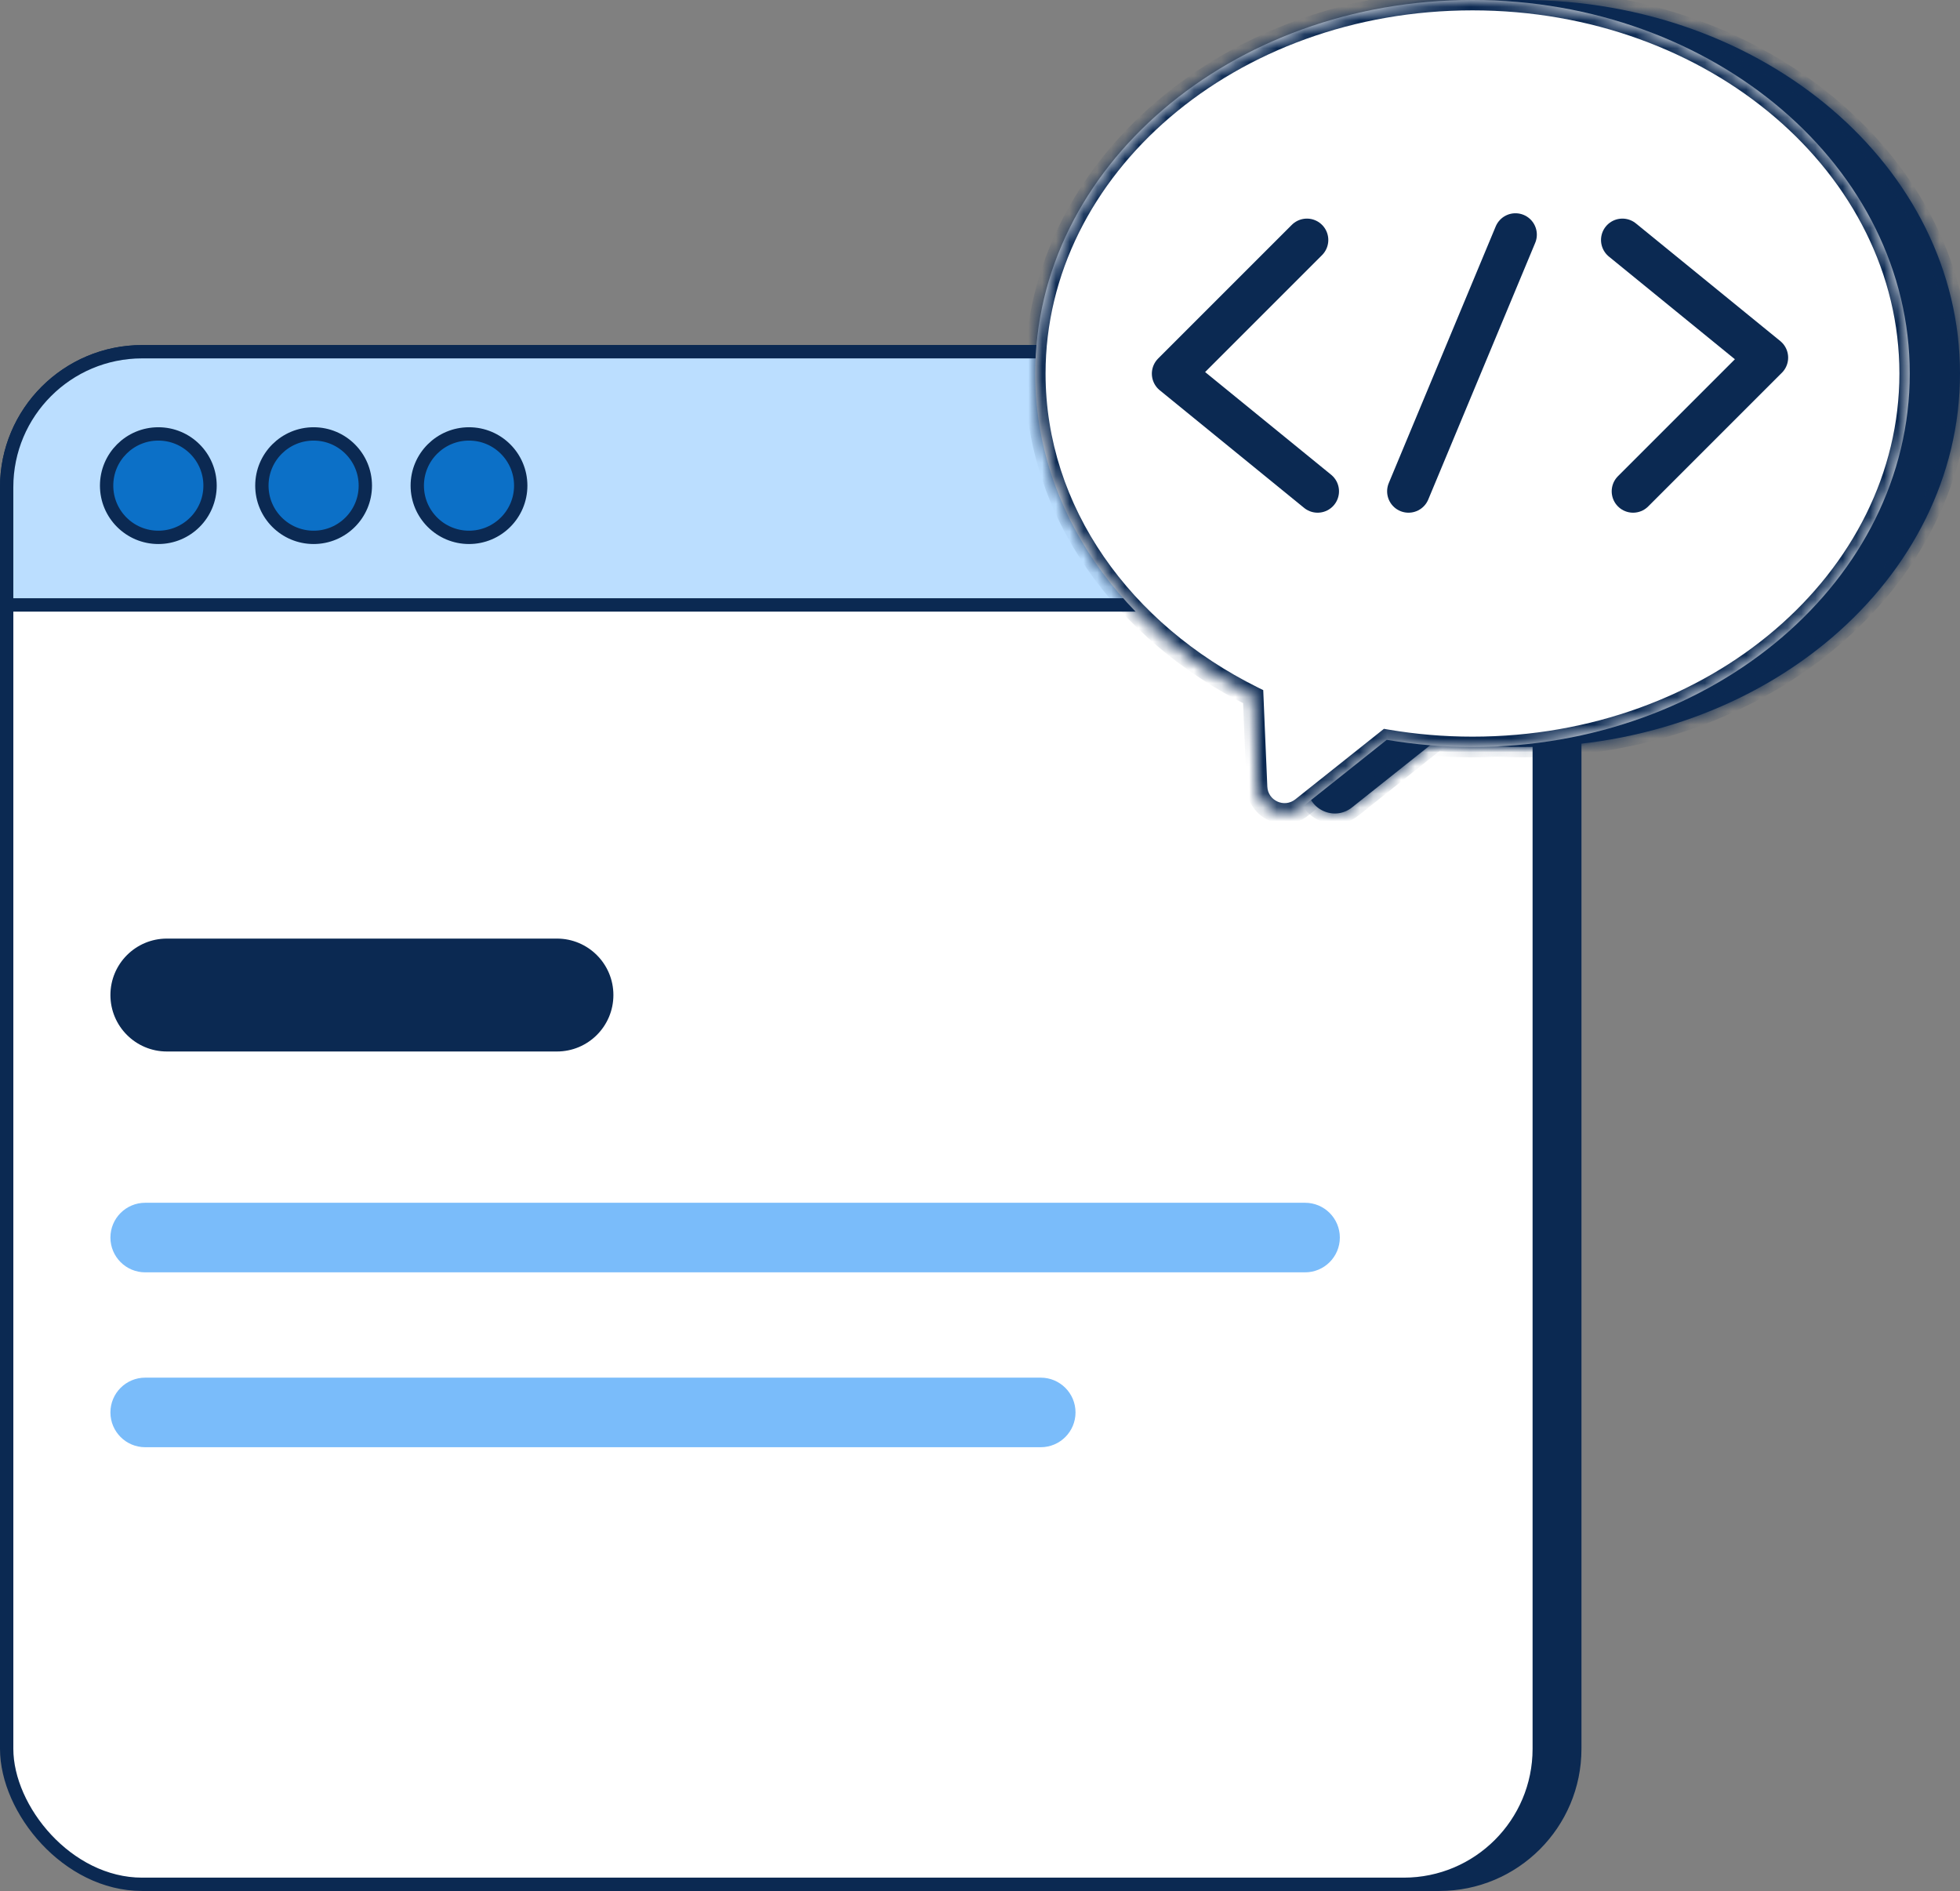
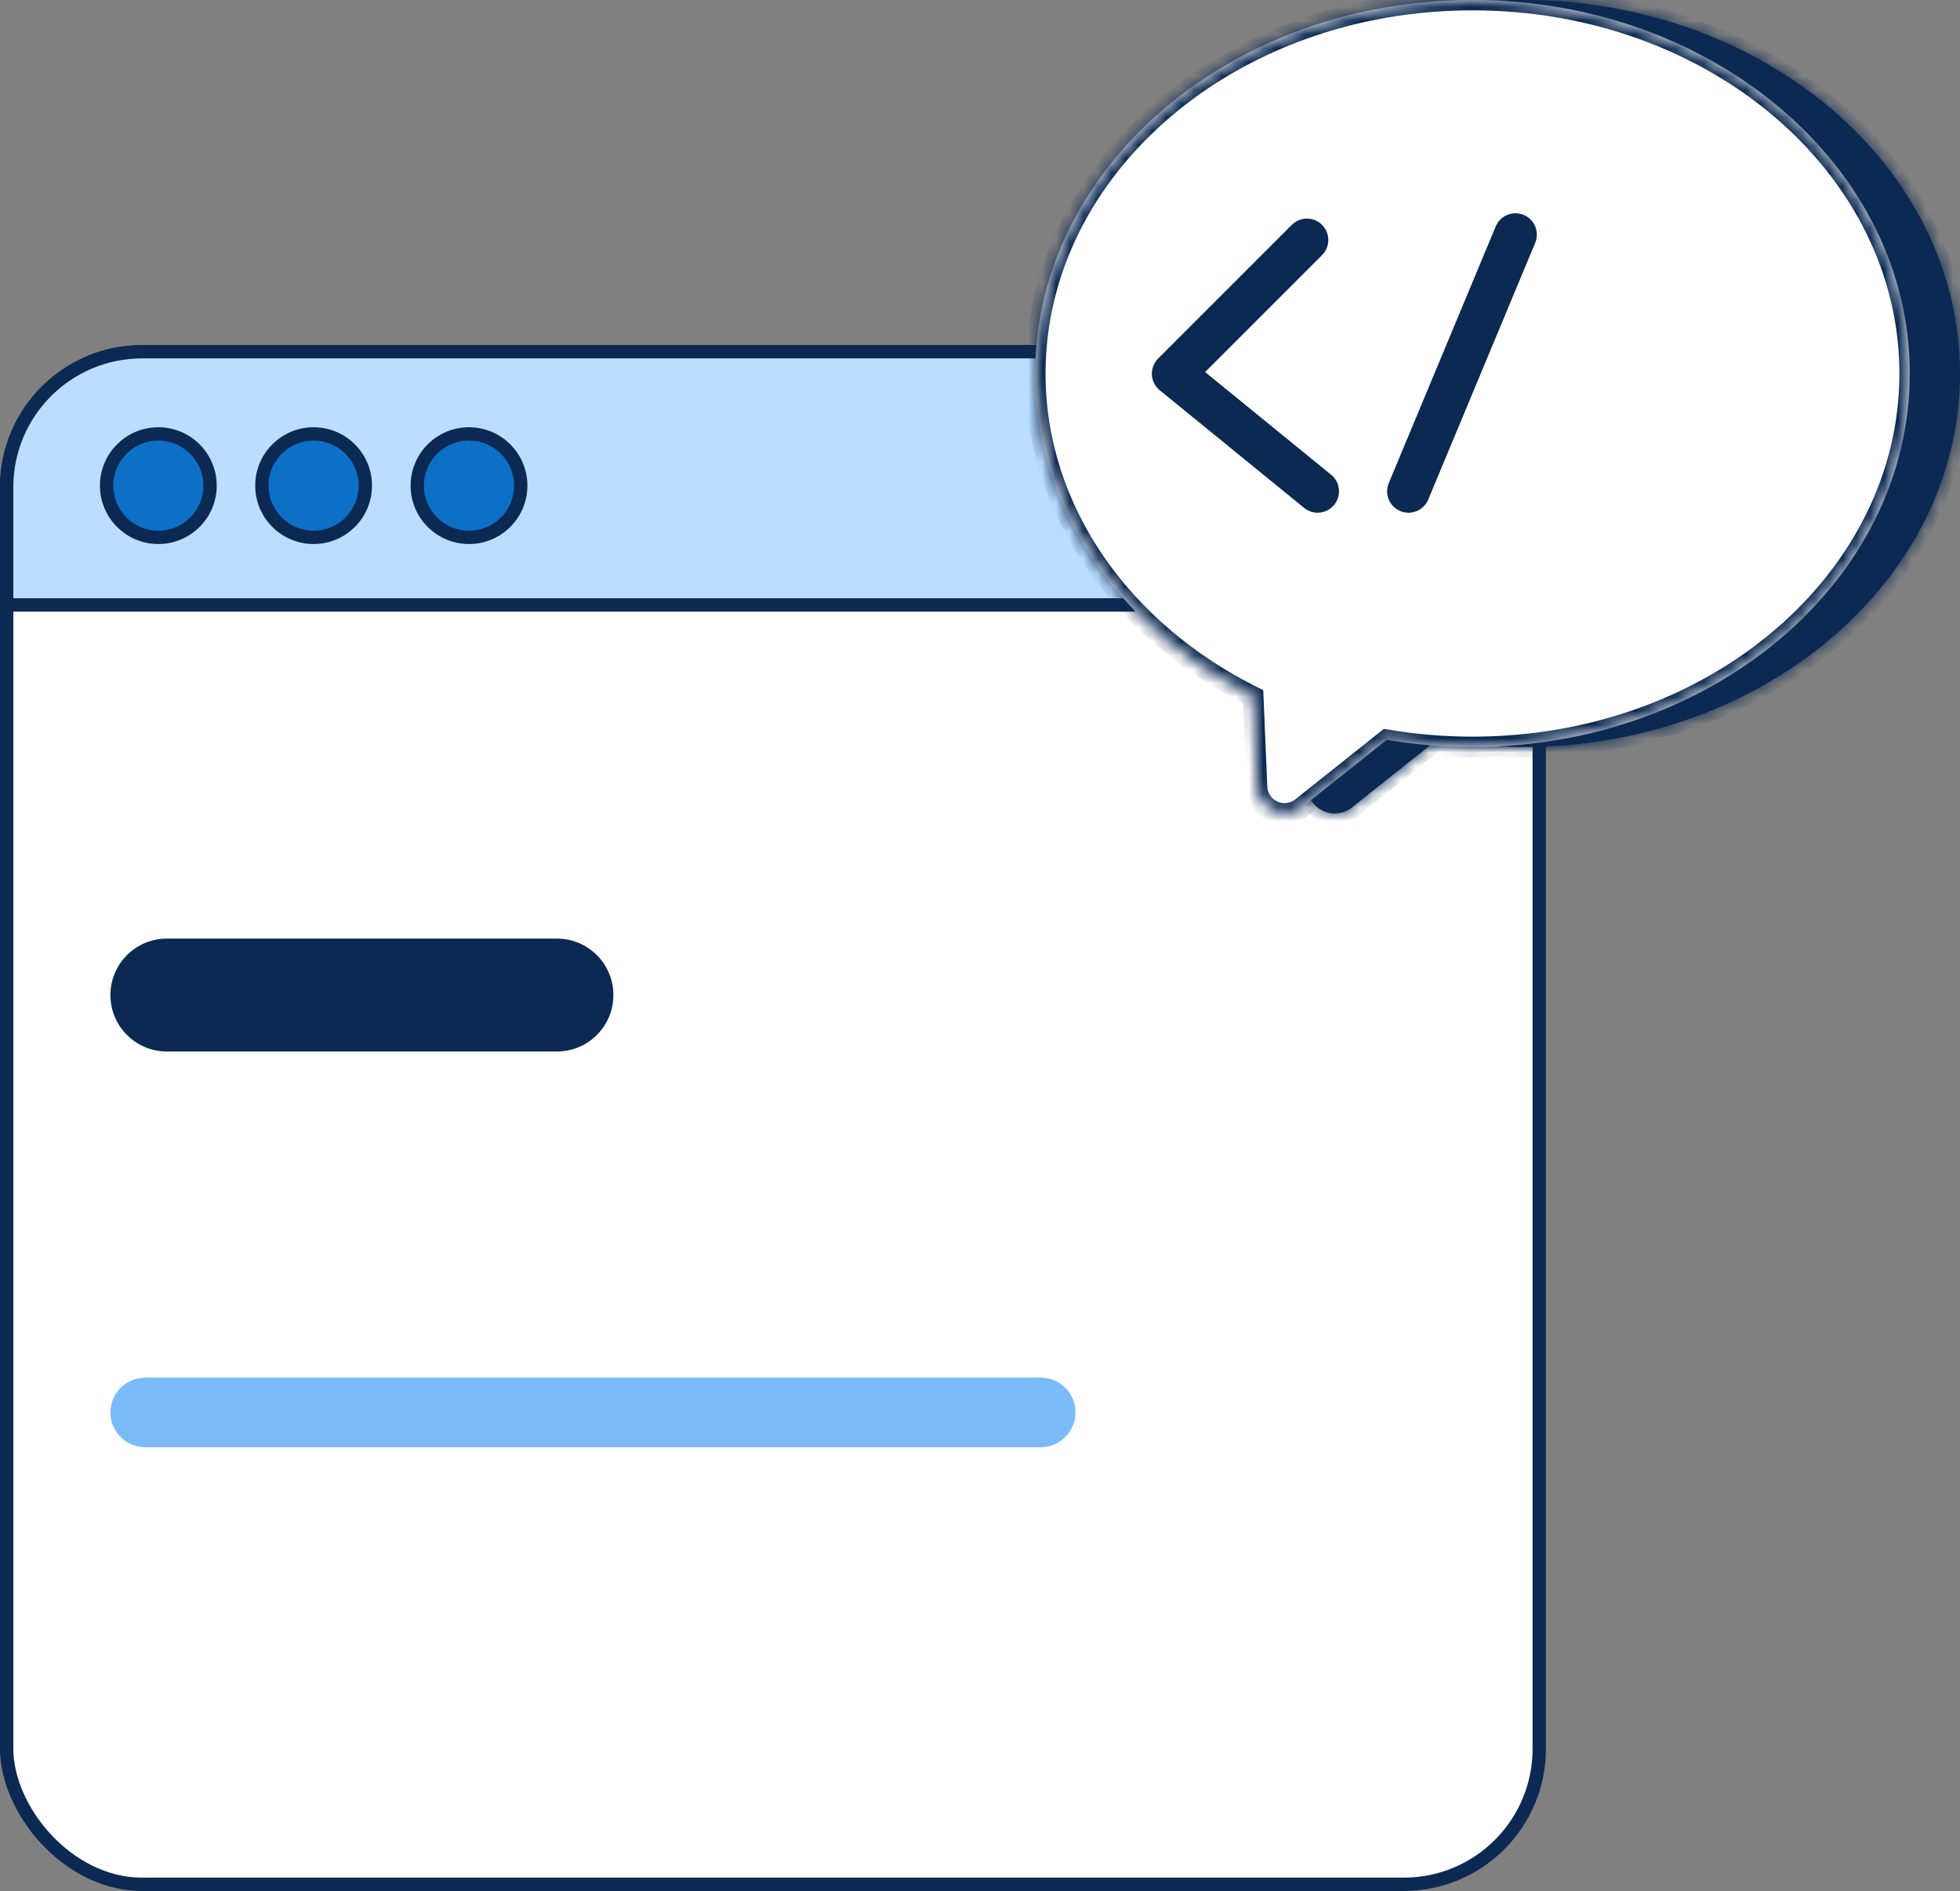
<svg xmlns="http://www.w3.org/2000/svg" width="142" height="137" viewBox="0 0 142 137" fill="none">
  <rect x="0" y="0" width="142" height="137" fill="#808080" stroke="none" />
-   <rect x="2.575" y="25" width="112" height="112" rx="10.299" fill="#0B2952" />
  <rect x="0.483" y="25.483" width="111.034" height="111.034" rx="9.816" fill="white" stroke="#0B2952" stroke-width="0.966" />
  <path d="M10.299 25.482H101.701C107.122 25.482 111.518 29.878 111.518 35.299V43.827H0.482V35.299C0.482 29.878 4.878 25.482 10.299 25.482Z" fill="#BBDEFF" stroke="#0B2952" stroke-width="0.966" />
  <path d="M11.471 38.931C13.541 38.931 15.218 37.253 15.218 35.184C15.218 33.114 13.541 31.437 11.471 31.437C9.402 31.437 7.724 33.114 7.724 35.184C7.724 37.253 9.402 38.931 11.471 38.931Z" fill="#0C70C7" stroke="#0B2952" stroke-width="0.966" stroke-miterlimit="10" />
  <path d="M22.721 38.931C24.79 38.931 26.468 37.253 26.468 35.184C26.468 33.114 24.79 31.437 22.721 31.437C20.651 31.437 18.973 33.114 18.973 35.184C18.973 37.253 20.651 38.931 22.721 38.931Z" fill="#0C70C7" stroke="#0B2952" stroke-width="0.966" stroke-miterlimit="10" />
  <path d="M33.979 38.931C36.048 38.931 37.726 37.253 37.726 35.184C37.726 33.114 36.048 31.437 33.979 31.437C31.909 31.437 30.231 33.114 30.231 35.184C30.231 37.253 31.909 38.931 33.979 38.931Z" fill="#0C70C7" stroke="#0B2952" stroke-width="0.966" stroke-miterlimit="10" />
  <path d="M40.35 68H12.09C9.831 68 8 69.831 8 72.09C8 74.349 9.831 76.18 12.09 76.18H40.35C42.609 76.18 44.44 74.349 44.44 72.09C44.44 69.831 42.609 68 40.35 68Z" fill="#0B2952" />
-   <path d="M94.55 87.14H10.52C9.128 87.14 8 88.268 8 89.66C8 91.052 9.128 92.18 10.52 92.18H94.55C95.942 92.18 97.07 91.052 97.07 89.66C97.07 88.268 95.942 87.14 94.55 87.14Z" fill="#7ABCFA" />
  <path d="M75.4 99.81H10.52C9.128 99.81 8 100.938 8 102.33C8 103.722 9.128 104.85 10.52 104.85H75.4C76.792 104.85 77.92 103.722 77.92 102.33C77.92 100.938 76.792 99.81 75.4 99.81Z" fill="#7ABCFA" />
  <mask id="path-10-inside-1_70_858" fill="white">
    <path d="M110.32 0C127.816 0 142 12.115 142 27.06C142 42.004 127.816 54.12 110.32 54.12C108.194 54.12 106.117 53.94 104.109 53.599L97.95 58.499C96.67 59.517 94.776 58.653 94.707 57.019L94.429 50.474C84.988 45.789 78.64 37.057 78.64 27.06C78.64 12.115 92.824 0 110.32 0Z" />
  </mask>
  <path d="M110.32 0C127.816 0 142 12.115 142 27.06C142 42.004 127.816 54.12 110.32 54.12C108.194 54.12 106.117 53.94 104.109 53.599L97.95 58.499C96.67 59.517 94.776 58.653 94.707 57.019L94.429 50.474C84.988 45.789 78.64 37.057 78.64 27.06C78.64 12.115 92.824 0 110.32 0Z" fill="#0B2952" />
  <path d="M110.32 0V-0.75H110.32L110.32 0ZM142 27.06H142.75V27.06L142 27.06ZM110.32 54.12L110.32 54.87H110.32V54.12ZM104.109 53.599L104.234 52.859L103.904 52.803L103.642 53.012L104.109 53.599ZM97.95 58.499L98.417 59.086L98.417 59.086L97.95 58.499ZM94.707 57.019L95.456 56.987L95.456 56.987L94.707 57.019ZM94.429 50.474L95.178 50.442L95.16 49.999L94.763 49.802L94.429 50.474ZM78.64 27.06L77.89 27.06V27.06H78.64ZM110.32 0V0.75C127.517 0.75 141.25 12.636 141.25 27.06L142 27.06L142.75 27.06C142.75 11.594 128.115 -0.75 110.32 -0.75V0ZM142 27.06H141.25C141.25 41.484 127.517 53.37 110.32 53.37V54.12V54.87C128.115 54.87 142.75 42.525 142.75 27.06H142ZM110.32 54.12L110.32 53.37C108.236 53.37 106.202 53.193 104.234 52.859L104.109 53.599L103.983 54.338C106.033 54.686 108.152 54.87 110.32 54.87L110.32 54.12ZM104.109 53.599L103.642 53.012L97.483 57.912L97.95 58.499L98.417 59.086L104.576 54.185L104.109 53.599ZM97.95 58.499L97.483 57.912C96.683 58.548 95.499 58.008 95.456 56.987L94.707 57.019L93.957 57.05C94.052 59.297 96.657 60.486 98.417 59.086L97.95 58.499ZM94.707 57.019L95.456 56.987L95.178 50.442L94.429 50.474L93.68 50.505L93.957 57.05L94.707 57.019ZM94.429 50.474L94.763 49.802C85.524 45.217 79.39 36.718 79.39 27.06H78.64H77.89C77.89 37.397 84.452 46.36 94.096 51.145L94.429 50.474ZM78.64 27.06L79.39 27.06C79.39 12.636 93.123 0.75 110.32 0.75L110.32 0L110.32 -0.75C92.525 -0.75 77.89 11.594 77.89 27.06L78.64 27.06Z" fill="#0B2952" mask="url(#path-10-inside-1_70_858)" />
  <mask id="path-12-inside-2_70_858" fill="white">
    <path d="M106.68 0C124.176 0 138.36 12.115 138.36 27.06C138.36 42.004 124.176 54.12 106.68 54.12C104.554 54.12 102.477 53.94 100.469 53.599L94.311 58.499C93.031 59.517 91.135 58.653 91.066 57.019L90.789 50.474C81.348 45.789 75 37.057 75 27.06C75 12.115 89.184 0 106.68 0Z" />
  </mask>
  <path d="M106.68 0C124.176 0 138.36 12.115 138.36 27.06C138.36 42.004 124.176 54.12 106.68 54.12C104.554 54.12 102.477 53.94 100.469 53.599L94.311 58.499C93.031 59.517 91.135 58.653 91.066 57.019L90.789 50.474C81.348 45.789 75 37.057 75 27.06C75 12.115 89.184 0 106.68 0Z" fill="white" />
  <path d="M106.68 0V-0.75H106.68L106.68 0ZM138.36 27.06H139.11V27.06L138.36 27.06ZM106.68 54.12L106.68 54.87H106.68V54.12ZM100.469 53.599L100.594 52.859L100.264 52.803L100.002 53.012L100.469 53.599ZM94.311 58.499L94.778 59.086L94.778 59.086L94.311 58.499ZM91.066 57.019L91.816 56.987L91.816 56.987L91.066 57.019ZM90.789 50.474L91.538 50.442L91.52 49.999L91.123 49.802L90.789 50.474ZM75 27.06L74.25 27.06V27.06H75ZM106.68 0V0.75C123.877 0.75 137.61 12.636 137.61 27.06L138.36 27.06L139.11 27.06C139.11 11.594 124.475 -0.75 106.68 -0.75V0ZM138.36 27.06H137.61C137.61 41.484 123.877 53.37 106.68 53.37V54.12V54.87C124.475 54.87 139.11 42.525 139.11 27.06H138.36ZM106.68 54.12L106.68 53.37C104.596 53.37 102.562 53.193 100.594 52.859L100.469 53.599L100.343 54.338C102.393 54.686 104.511 54.87 106.68 54.87L106.68 54.12ZM100.469 53.599L100.002 53.012L93.844 57.912L94.311 58.499L94.778 59.086L100.936 54.185L100.469 53.599ZM94.311 58.499L93.844 57.912C93.043 58.549 91.859 58.008 91.816 56.987L91.066 57.019L90.317 57.05C90.412 59.297 93.018 60.486 94.778 59.086L94.311 58.499ZM91.066 57.019L91.816 56.987L91.538 50.442L90.789 50.474L90.04 50.505L90.317 57.05L91.066 57.019ZM90.789 50.474L91.123 49.802C81.884 45.217 75.75 36.718 75.75 27.06H75H74.25C74.25 37.397 80.812 46.36 90.456 51.145L90.789 50.474ZM75 27.06L75.75 27.06C75.75 12.636 89.483 0.75 106.68 0.75L106.68 0L106.68 -0.75C88.885 -0.75 74.25 11.594 74.25 27.06L75 27.06Z" fill="#0B2952" mask="url(#path-12-inside-2_70_858)" />
  <path d="M94.685 17.387L85 27.072L95.46 35.595" stroke="#0B2952" stroke-width="3.099" stroke-linecap="round" stroke-linejoin="round" />
-   <path d="M118.315 35.595L128 25.91L117.541 17.387" stroke="#0B2952" stroke-width="3.099" stroke-linecap="round" stroke-linejoin="round" />
  <path d="M109.793 17L102.045 35.595" stroke="#0B2952" stroke-width="3.099" stroke-linecap="round" stroke-linejoin="round" />
</svg>